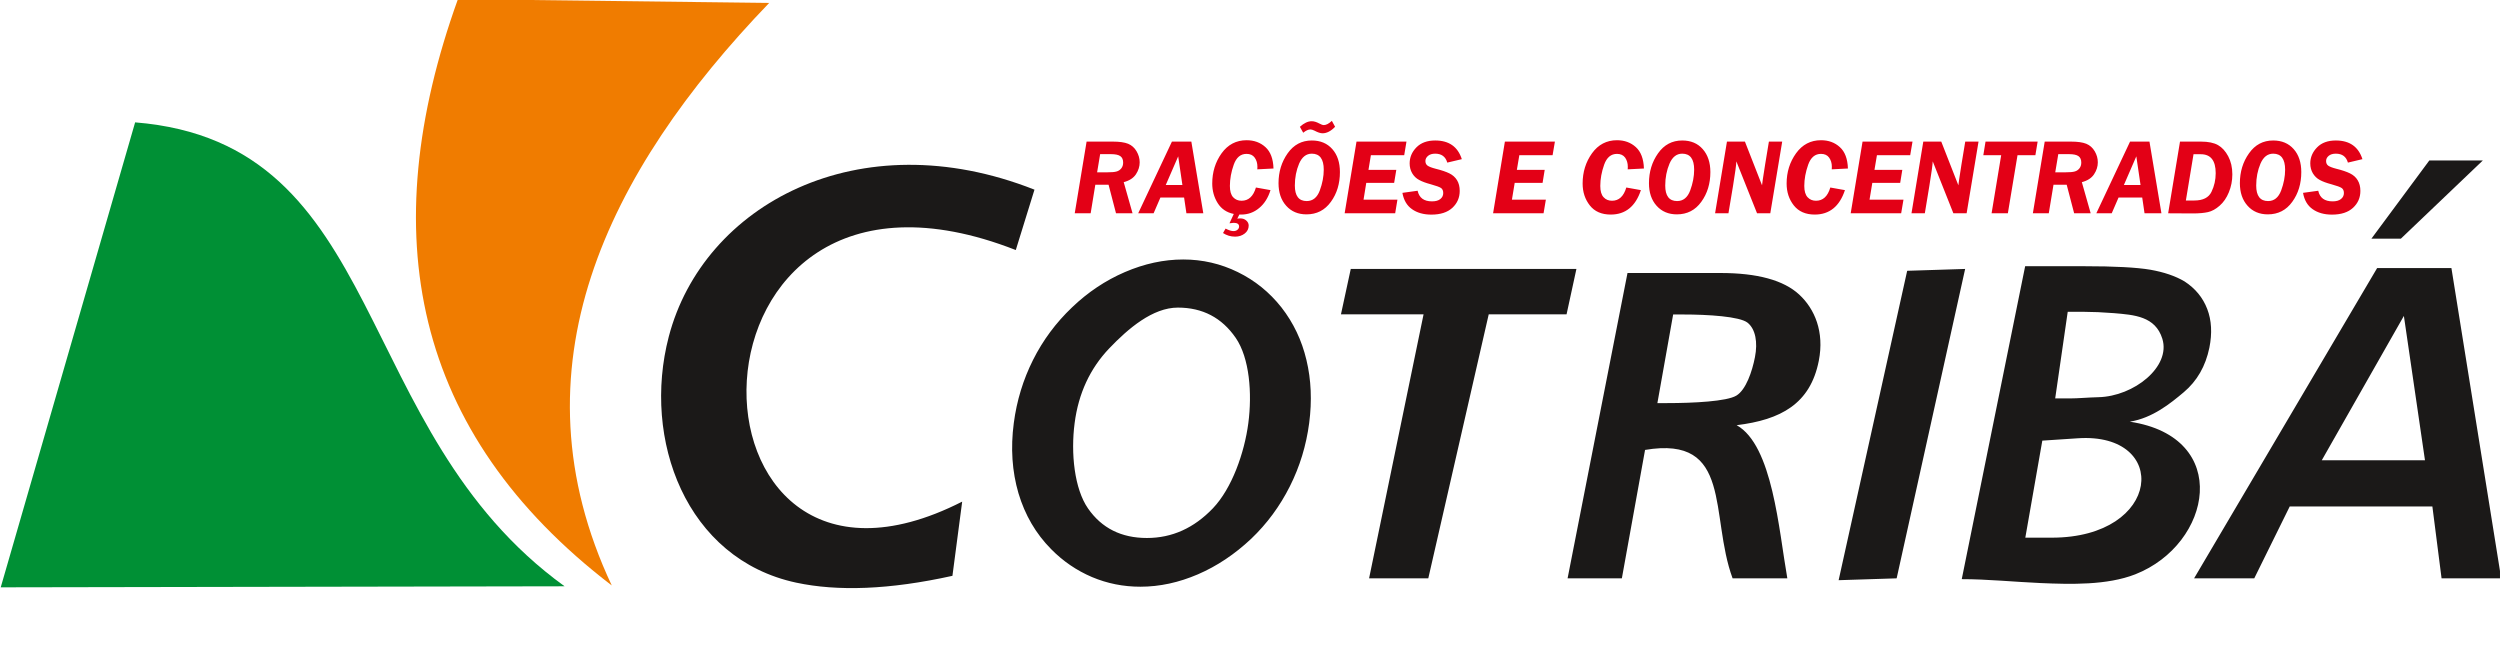
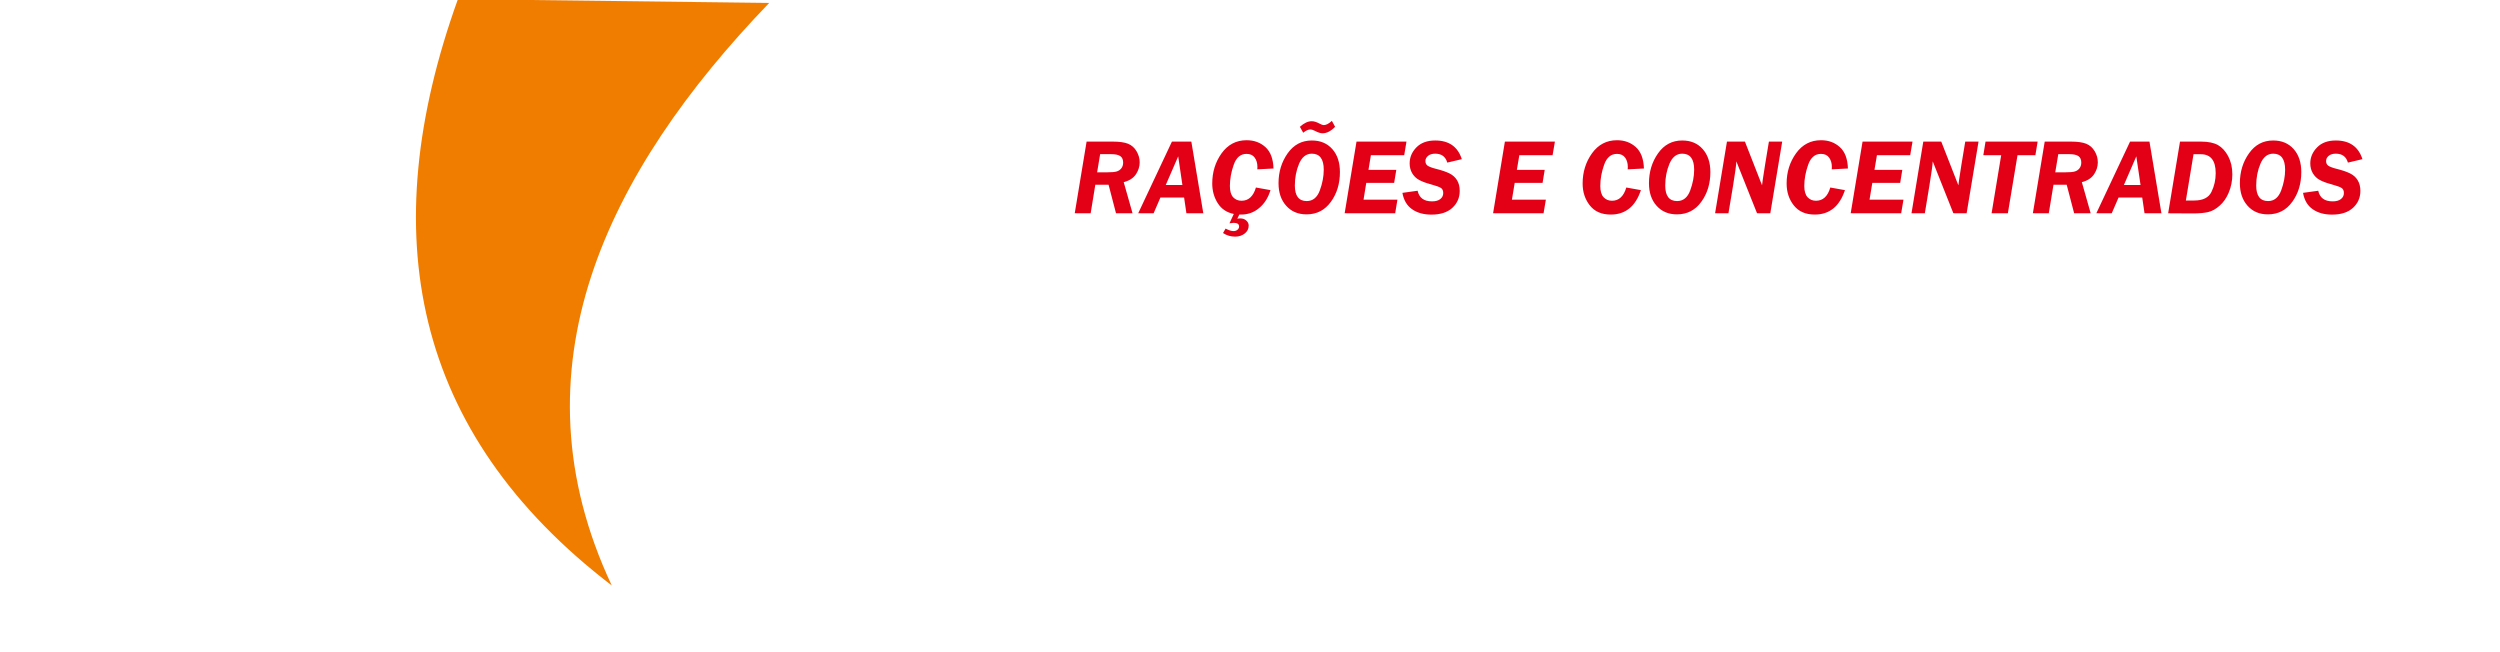
<svg xmlns="http://www.w3.org/2000/svg" width="190.2pt" height="49.6pt" viewBox="0 0 190.2 49.6" version="1.1">
  <defs>
    <clipPath id="clip1">
      <path d="M 50 12 L 190.199 12 L 190.199 45 L 50 45 Z M 50 12 " />
    </clipPath>
  </defs>
  <g id="surface1">
-     <path style=" stroke:none;fill-rule:evenodd;fill:rgb(0%,56.444%,20.776%);fill-opacity:1;" d="M 0.055 44.684 L 10.281 9.309 C 29.617 10.875 26.504 32.703 42.953 44.605 Z M 0.055 44.684 " />
    <path style=" stroke:none;fill-rule:evenodd;fill:rgb(94.139%,48.631%,0%);fill-opacity:1;" d="M 34.84 -0.066 L 58.52 0.223 C 46.117 13.109 38.789 28.066 46.543 44.543 C 31.324 32.887 28.438 17.73 34.84 -0.066 Z M 34.84 -0.066 " />
    <path style=" stroke:none;fill-rule:evenodd;fill:rgb(89.062%,0%,8.617%);fill-opacity:1;" d="M 83.332 14.055 L 82.977 16.227 L 81.766 16.227 L 82.668 10.773 L 84.664 10.773 C 85.164 10.773 85.555 10.828 85.828 10.938 C 86.098 11.051 86.312 11.238 86.469 11.508 C 86.625 11.773 86.707 12.055 86.707 12.352 C 86.707 12.668 86.613 12.969 86.422 13.258 C 86.234 13.543 85.926 13.746 85.492 13.859 L 86.164 16.227 L 84.906 16.227 L 84.34 14.055 Z M 83.699 11.727 L 83.469 13.109 L 84.266 13.109 C 84.574 13.109 84.805 13.09 84.949 13.047 C 85.094 13.008 85.215 12.926 85.309 12.809 C 85.402 12.691 85.449 12.543 85.449 12.371 C 85.449 12.145 85.379 11.98 85.234 11.879 C 85.09 11.777 84.852 11.727 84.516 11.727 Z M 91.547 16.227 L 90.262 16.227 L 90.086 15.027 L 88.285 15.027 L 87.766 16.227 L 86.594 16.227 L 89.16 10.773 L 90.637 10.773 Z M 88.691 14.074 L 89.957 14.074 L 89.637 11.895 Z M 94.289 16.32 L 94.133 16.637 C 94.223 16.621 94.297 16.617 94.363 16.617 C 94.547 16.617 94.695 16.668 94.816 16.777 C 94.938 16.883 95 17.012 95 17.164 C 95 17.406 94.898 17.609 94.699 17.766 C 94.5 17.922 94.254 18.004 93.969 18.004 C 93.629 18.004 93.324 17.91 93.047 17.73 L 93.242 17.391 C 93.488 17.52 93.688 17.582 93.84 17.582 C 93.965 17.582 94.07 17.547 94.148 17.48 C 94.23 17.41 94.27 17.328 94.27 17.234 C 94.27 17.047 94.133 16.953 93.855 16.953 C 93.793 16.953 93.684 16.965 93.539 16.988 L 93.867 16.277 C 93.332 16.172 92.922 15.895 92.645 15.457 C 92.367 15.016 92.227 14.516 92.227 13.961 C 92.227 13.09 92.465 12.324 92.941 11.66 C 93.418 11 94.051 10.668 94.844 10.668 C 95.414 10.668 95.891 10.844 96.277 11.195 C 96.66 11.543 96.867 12.086 96.887 12.82 L 95.656 12.883 C 95.66 12.797 95.664 12.734 95.664 12.691 C 95.664 12.414 95.594 12.184 95.457 11.992 C 95.32 11.801 95.113 11.707 94.836 11.707 C 94.383 11.707 94.059 11.98 93.863 12.531 C 93.668 13.082 93.57 13.621 93.57 14.148 C 93.57 14.539 93.652 14.824 93.816 15.004 C 93.984 15.184 94.195 15.273 94.457 15.273 C 94.988 15.273 95.352 14.938 95.551 14.266 L 96.66 14.465 C 96.48 15.043 96.195 15.5 95.797 15.828 C 95.402 16.16 94.945 16.324 94.426 16.324 C 94.395 16.324 94.348 16.324 94.289 16.32 Z M 99.395 16.309 C 98.758 16.309 98.242 16.09 97.855 15.656 C 97.465 15.223 97.27 14.648 97.27 13.938 C 97.27 13.074 97.504 12.316 97.965 11.664 C 98.426 11.012 99.039 10.688 99.801 10.688 C 100.457 10.688 100.977 10.906 101.363 11.344 C 101.75 11.781 101.941 12.367 101.941 13.09 C 101.941 13.965 101.715 14.723 101.254 15.355 C 100.797 15.992 100.176 16.309 99.395 16.309 Z M 99.414 15.297 C 99.879 15.297 100.211 15.027 100.41 14.492 C 100.609 13.953 100.711 13.426 100.711 12.91 C 100.711 12.098 100.406 11.691 99.805 11.691 C 99.375 11.691 99.055 11.945 98.836 12.449 C 98.621 12.957 98.512 13.512 98.512 14.117 C 98.512 14.902 98.812 15.297 99.414 15.297 Z M 101.574 9.645 C 101.262 9.973 100.941 10.141 100.617 10.141 C 100.461 10.141 100.258 10.074 100.008 9.941 C 99.883 9.879 99.781 9.848 99.699 9.848 C 99.539 9.848 99.355 9.93 99.148 10.098 L 98.895 9.648 C 99.207 9.363 99.508 9.223 99.797 9.223 C 99.969 9.223 100.16 9.281 100.371 9.395 C 100.52 9.477 100.633 9.516 100.715 9.516 C 100.895 9.516 101.098 9.41 101.328 9.195 Z M 107.004 10.773 L 106.832 11.809 L 104.297 11.809 L 104.113 12.926 L 106.23 12.926 L 106.066 13.914 L 103.945 13.914 L 103.738 15.191 L 106.316 15.191 L 106.145 16.227 L 102.301 16.227 L 103.203 10.773 Z M 111.215 12.109 L 110.109 12.371 C 109.98 11.918 109.672 11.691 109.188 11.691 C 108.961 11.691 108.781 11.746 108.648 11.855 C 108.516 11.965 108.445 12.098 108.445 12.25 C 108.445 12.406 108.5 12.523 108.609 12.602 C 108.719 12.68 108.926 12.762 109.23 12.84 C 109.672 12.949 110.016 13.066 110.27 13.191 C 110.523 13.316 110.715 13.488 110.852 13.711 C 110.988 13.934 111.055 14.203 111.055 14.523 C 111.055 15.039 110.867 15.465 110.496 15.812 C 110.121 16.156 109.59 16.328 108.898 16.328 C 108.309 16.328 107.816 16.191 107.426 15.914 C 107.035 15.641 106.793 15.227 106.695 14.672 L 107.852 14.512 C 107.969 15.051 108.332 15.32 108.945 15.32 C 109.223 15.32 109.434 15.262 109.582 15.141 C 109.73 15.023 109.801 14.871 109.801 14.688 C 109.801 14.512 109.746 14.383 109.637 14.305 C 109.523 14.227 109.262 14.133 108.855 14.02 C 108.484 13.922 108.188 13.812 107.969 13.691 C 107.746 13.574 107.57 13.402 107.441 13.184 C 107.312 12.965 107.246 12.711 107.246 12.43 C 107.246 11.969 107.418 11.562 107.762 11.211 C 108.109 10.859 108.586 10.688 109.191 10.688 C 110.234 10.688 110.91 11.16 111.215 12.109 Z M 118.297 10.773 L 118.121 11.809 L 115.59 11.809 L 115.402 12.926 L 117.52 12.926 L 117.359 13.914 L 115.238 13.914 L 115.027 15.191 L 117.609 15.191 L 117.434 16.227 L 113.594 16.227 L 114.492 10.773 Z M 125.07 12.82 L 123.836 12.883 C 123.84 12.797 123.844 12.734 123.844 12.691 C 123.844 12.414 123.773 12.184 123.641 11.992 C 123.5 11.801 123.293 11.707 123.02 11.707 C 122.566 11.707 122.238 11.98 122.043 12.531 C 121.848 13.082 121.75 13.621 121.75 14.148 C 121.75 14.539 121.832 14.824 122 15.004 C 122.164 15.184 122.379 15.273 122.641 15.273 C 123.168 15.273 123.531 14.938 123.73 14.266 L 124.84 14.465 C 124.43 15.703 123.664 16.324 122.543 16.324 C 121.852 16.324 121.32 16.094 120.957 15.633 C 120.59 15.168 120.406 14.613 120.406 13.961 C 120.406 13.09 120.645 12.324 121.121 11.66 C 121.598 11 122.23 10.668 123.023 10.668 C 123.594 10.668 124.07 10.844 124.457 11.195 C 124.84 11.543 125.047 12.086 125.07 12.82 Z M 127.574 16.309 C 126.938 16.309 126.422 16.09 126.035 15.656 C 125.645 15.223 125.453 14.648 125.453 13.938 C 125.453 13.074 125.684 12.316 126.145 11.664 C 126.605 11.012 127.219 10.688 127.98 10.688 C 128.637 10.688 129.16 10.906 129.543 11.344 C 129.93 11.781 130.125 12.367 130.125 13.09 C 130.125 13.965 129.895 14.723 129.434 15.355 C 128.977 15.992 128.355 16.309 127.574 16.309 Z M 127.594 15.297 C 128.059 15.297 128.391 15.027 128.59 14.492 C 128.789 13.953 128.891 13.426 128.891 12.91 C 128.891 12.098 128.59 11.691 127.984 11.691 C 127.555 11.691 127.234 11.945 127.016 12.449 C 126.801 12.957 126.691 13.512 126.691 14.117 C 126.691 14.902 126.992 15.297 127.594 15.297 Z M 135.59 10.773 L 134.684 16.227 L 133.676 16.227 L 132.102 12.277 C 132.094 12.543 132.008 13.164 131.848 14.145 L 131.5 16.227 L 130.484 16.227 L 131.387 10.773 L 132.754 10.773 L 134.055 14.098 C 134.062 13.992 134.141 13.457 134.293 12.5 L 134.578 10.773 Z M 140.59 12.82 L 139.359 12.883 C 139.363 12.797 139.367 12.734 139.367 12.691 C 139.367 12.414 139.297 12.184 139.16 11.992 C 139.023 11.801 138.816 11.707 138.539 11.707 C 138.086 11.707 137.762 11.98 137.566 12.531 C 137.371 13.082 137.27 13.621 137.27 14.148 C 137.27 14.539 137.355 14.824 137.52 15.004 C 137.688 15.184 137.898 15.273 138.16 15.273 C 138.691 15.273 139.055 14.938 139.25 14.266 L 140.363 14.465 C 139.953 15.703 139.184 16.324 138.066 16.324 C 137.375 16.324 136.844 16.094 136.477 15.633 C 136.109 15.168 135.926 14.613 135.926 13.961 C 135.926 13.09 136.168 12.324 136.645 11.66 C 137.121 11 137.754 10.668 138.543 10.668 C 139.117 10.668 139.594 10.844 139.977 11.195 C 140.363 11.543 140.566 12.086 140.59 12.82 Z M 145.504 10.773 L 145.328 11.809 L 142.797 11.809 L 142.609 12.926 L 144.727 12.926 L 144.566 13.914 L 142.445 13.914 L 142.234 15.191 L 144.816 15.191 L 144.641 16.227 L 140.801 16.227 L 141.703 10.773 Z M 150.527 10.773 L 149.621 16.227 L 148.613 16.227 L 147.043 12.277 C 147.031 12.543 146.945 13.164 146.785 14.145 L 146.441 16.227 L 145.426 16.227 L 146.324 10.773 L 147.691 10.773 L 148.992 14.098 C 149 13.992 149.078 13.457 149.23 12.5 L 149.516 10.773 Z M 154.852 11.809 L 153.492 11.809 L 152.758 16.227 L 151.52 16.227 L 152.25 11.809 L 150.891 11.809 L 151.059 10.773 L 155.023 10.773 Z M 156.23 14.055 L 155.871 16.227 L 154.66 16.227 L 155.562 10.773 L 157.559 10.773 C 158.062 10.773 158.449 10.828 158.723 10.938 C 158.996 11.051 159.207 11.238 159.367 11.508 C 159.523 11.773 159.602 12.055 159.602 12.352 C 159.602 12.668 159.508 12.969 159.316 13.258 C 159.129 13.543 158.82 13.746 158.387 13.859 L 159.059 16.227 L 157.801 16.227 L 157.234 14.055 Z M 156.594 11.727 L 156.363 13.109 L 157.164 13.109 C 157.469 13.109 157.699 13.09 157.844 13.047 C 157.992 13.008 158.109 12.926 158.203 12.809 C 158.297 12.691 158.344 12.543 158.344 12.371 C 158.344 12.145 158.273 11.98 158.129 11.879 C 157.984 11.777 157.746 11.727 157.41 11.727 Z M 164.441 16.227 L 163.156 16.227 L 162.98 15.027 L 161.18 15.027 L 160.66 16.227 L 159.488 16.227 L 162.055 10.773 L 163.531 10.773 Z M 161.586 14.074 L 162.852 14.074 L 162.531 11.895 Z M 164.953 16.227 L 165.855 10.773 L 167.445 10.773 C 168.004 10.773 168.438 10.863 168.746 11.039 C 169.055 11.215 169.316 11.5 169.523 11.891 C 169.73 12.281 169.836 12.734 169.836 13.262 C 169.836 13.75 169.746 14.207 169.57 14.633 C 169.395 15.059 169.16 15.398 168.867 15.652 C 168.574 15.91 168.281 16.07 167.984 16.137 C 167.688 16.203 167.305 16.238 166.84 16.238 Z M 166.301 15.254 L 166.949 15.254 C 167.602 15.254 168.039 15.035 168.25 14.594 C 168.465 14.152 168.57 13.68 168.57 13.176 C 168.57 12.215 168.191 11.734 167.438 11.734 L 166.883 11.734 Z M 172.535 16.309 C 171.898 16.309 171.383 16.09 170.996 15.656 C 170.605 15.223 170.41 14.648 170.41 13.938 C 170.41 13.074 170.641 12.316 171.105 11.664 C 171.566 11.012 172.176 10.688 172.941 10.688 C 173.598 10.688 174.117 10.906 174.504 11.344 C 174.891 11.781 175.082 12.367 175.082 13.09 C 175.082 13.965 174.855 14.723 174.395 15.355 C 173.938 15.992 173.316 16.309 172.535 16.309 Z M 172.555 15.297 C 173.02 15.297 173.348 15.027 173.551 14.492 C 173.75 13.953 173.852 13.426 173.852 12.91 C 173.852 12.098 173.547 11.691 172.945 11.691 C 172.516 11.691 172.195 11.945 171.977 12.449 C 171.762 12.957 171.652 13.512 171.652 14.117 C 171.652 14.902 171.953 15.297 172.555 15.297 Z M 179.734 12.109 L 178.629 12.371 C 178.5 11.918 178.195 11.691 177.707 11.691 C 177.48 11.691 177.301 11.746 177.168 11.855 C 177.035 11.965 176.969 12.098 176.969 12.25 C 176.969 12.406 177.023 12.523 177.129 12.602 C 177.238 12.68 177.445 12.762 177.75 12.84 C 178.191 12.949 178.535 13.066 178.789 13.191 C 179.043 13.316 179.238 13.488 179.371 13.711 C 179.508 13.934 179.578 14.203 179.578 14.523 C 179.578 15.039 179.391 15.465 179.016 15.812 C 178.641 16.156 178.109 16.328 177.418 16.328 C 176.828 16.328 176.336 16.191 175.945 15.914 C 175.555 15.641 175.312 15.227 175.215 14.672 L 176.371 14.512 C 176.488 15.051 176.855 15.32 177.465 15.32 C 177.742 15.32 177.953 15.262 178.102 15.141 C 178.25 15.023 178.324 14.871 178.324 14.688 C 178.324 14.512 178.27 14.383 178.156 14.305 C 178.043 14.227 177.785 14.133 177.375 14.02 C 177.004 13.922 176.707 13.812 176.488 13.691 C 176.266 13.574 176.094 13.402 175.961 13.184 C 175.832 12.965 175.766 12.711 175.766 12.43 C 175.766 11.969 175.941 11.562 176.285 11.211 C 176.629 10.859 177.105 10.688 177.711 10.688 C 178.754 10.688 179.43 11.16 179.734 12.109 Z M 179.734 12.109 " />
    <g clip-path="url(#clip1)" clip-rule="nonzero">
-       <path style=" stroke:none;fill-rule:evenodd;fill:rgb(10.594%,9.813%,9.424%);fill-opacity:1;" d="M 77.281 19.023 C 50.527 8.547 50.828 49.551 73.203 38.164 L 72.461 43.809 C 67.645 44.875 63.719 45 60.574 44.328 C 52.18 42.527 48.84 33.426 50.879 25.617 C 53.496 15.59 65.324 9.148 78.703 14.43 Z M 99.602 32.188 C 99.379 33.887 98.891 35.492 98.133 37 C 97.371 38.516 96.391 39.844 95.188 40.992 C 93.938 42.168 92.586 43.07 91.137 43.695 C 89.684 44.32 88.227 44.637 86.758 44.637 C 85.473 44.637 84.246 44.395 83.078 43.902 C 81.914 43.406 80.875 42.699 79.973 41.781 C 78.801 40.598 77.977 39.176 77.484 37.523 C 77 35.867 76.879 34.09 77.129 32.188 C 77.352 30.48 77.844 28.879 78.594 27.383 C 79.344 25.887 80.332 24.555 81.559 23.387 C 82.766 22.23 84.105 21.336 85.582 20.699 C 87.066 20.062 88.539 19.742 90.02 19.742 C 91.484 19.742 92.867 20.062 94.168 20.699 C 95.473 21.336 96.578 22.23 97.492 23.387 C 98.402 24.555 99.039 25.887 99.395 27.391 C 99.754 28.891 99.824 30.492 99.602 32.188 Z M 87.258 40.93 C 89.168 40.93 90.84 40.176 92.281 38.668 C 93.719 37.16 94.676 34.461 94.973 32.188 C 95.27 29.941 95.07 27.238 94.012 25.703 C 92.957 24.172 91.492 23.402 89.613 23.402 C 87.703 23.402 85.844 24.98 84.383 26.512 C 82.93 28.039 82.051 29.93 81.758 32.188 C 81.457 34.48 81.738 37.188 82.777 38.684 C 83.82 40.184 85.312 40.93 87.258 40.93 Z M 113.262 23.914 L 108.664 44 L 104.16 44 L 108.305 23.914 L 102.02 23.914 L 102.766 20.461 L 119.934 20.461 L 119.184 23.914 Z M 135.98 44 L 131.816 44 C 130.051 39.203 131.852 33.102 125.156 34.23 L 123.391 44 L 119.262 44 L 123.82 20.77 L 130.895 20.77 C 133.699 20.77 135.699 21.316 136.883 22.41 C 138.066 23.504 138.805 25.246 138.375 27.445 C 137.73 30.73 135.48 31.938 132.125 32.348 C 134.859 33.879 135.328 40.297 135.98 44 Z M 126.094 30.668 L 126.836 30.668 C 128.836 30.668 131.375 30.539 132.102 30.098 C 132.832 29.66 133.305 28.262 133.516 27.176 C 133.742 26.031 133.555 25.039 132.961 24.555 C 132.367 24.074 129.938 23.926 128.035 23.926 L 127.293 23.926 Z M 139.883 44.141 L 145.098 20.602 L 149.508 20.461 L 144.297 44 Z M 154.086 40.906 L 156.094 40.906 C 164.512 40.906 165.098 32.875 158.086 33.344 L 155.379 33.523 Z M 156.359 30.312 L 157.5 30.312 C 158.082 30.312 158.859 30.238 159.645 30.219 C 162.352 30.156 165.168 27.902 164.512 25.777 C 163.98 24.055 162.363 23.957 160.828 23.824 C 160.016 23.758 159.176 23.723 158.555 23.723 L 157.312 23.723 Z M 149.25 44.062 L 154.074 20.254 L 158.555 20.254 C 160.875 20.254 162.555 20.344 163.594 20.52 C 164.629 20.703 165.5 20.996 166.199 21.41 C 167.016 21.941 167.594 22.641 167.926 23.508 C 168.258 24.371 168.309 25.355 168.09 26.449 C 167.801 27.859 167.152 28.988 166.141 29.84 C 165.129 30.691 163.762 31.805 162.035 32.082 C 169.84 33.262 168.293 41.398 162.449 43.695 C 160.301 44.535 157.527 44.457 155.25 44.359 C 153.242 44.27 151.195 44.062 149.25 44.062 Z M 184.492 35.016 L 182.887 24.035 L 176.641 35.016 Z M 166.926 44 L 180.852 20.395 L 186.504 20.395 L 190.289 44 L 185.754 44 L 185.055 38.531 L 174.203 38.531 L 171.504 44 Z M 188.895 12.207 L 182.66 18.156 L 180.418 18.156 L 184.824 12.207 Z M 188.895 12.207 " />
-     </g>
+       </g>
  </g>
</svg>